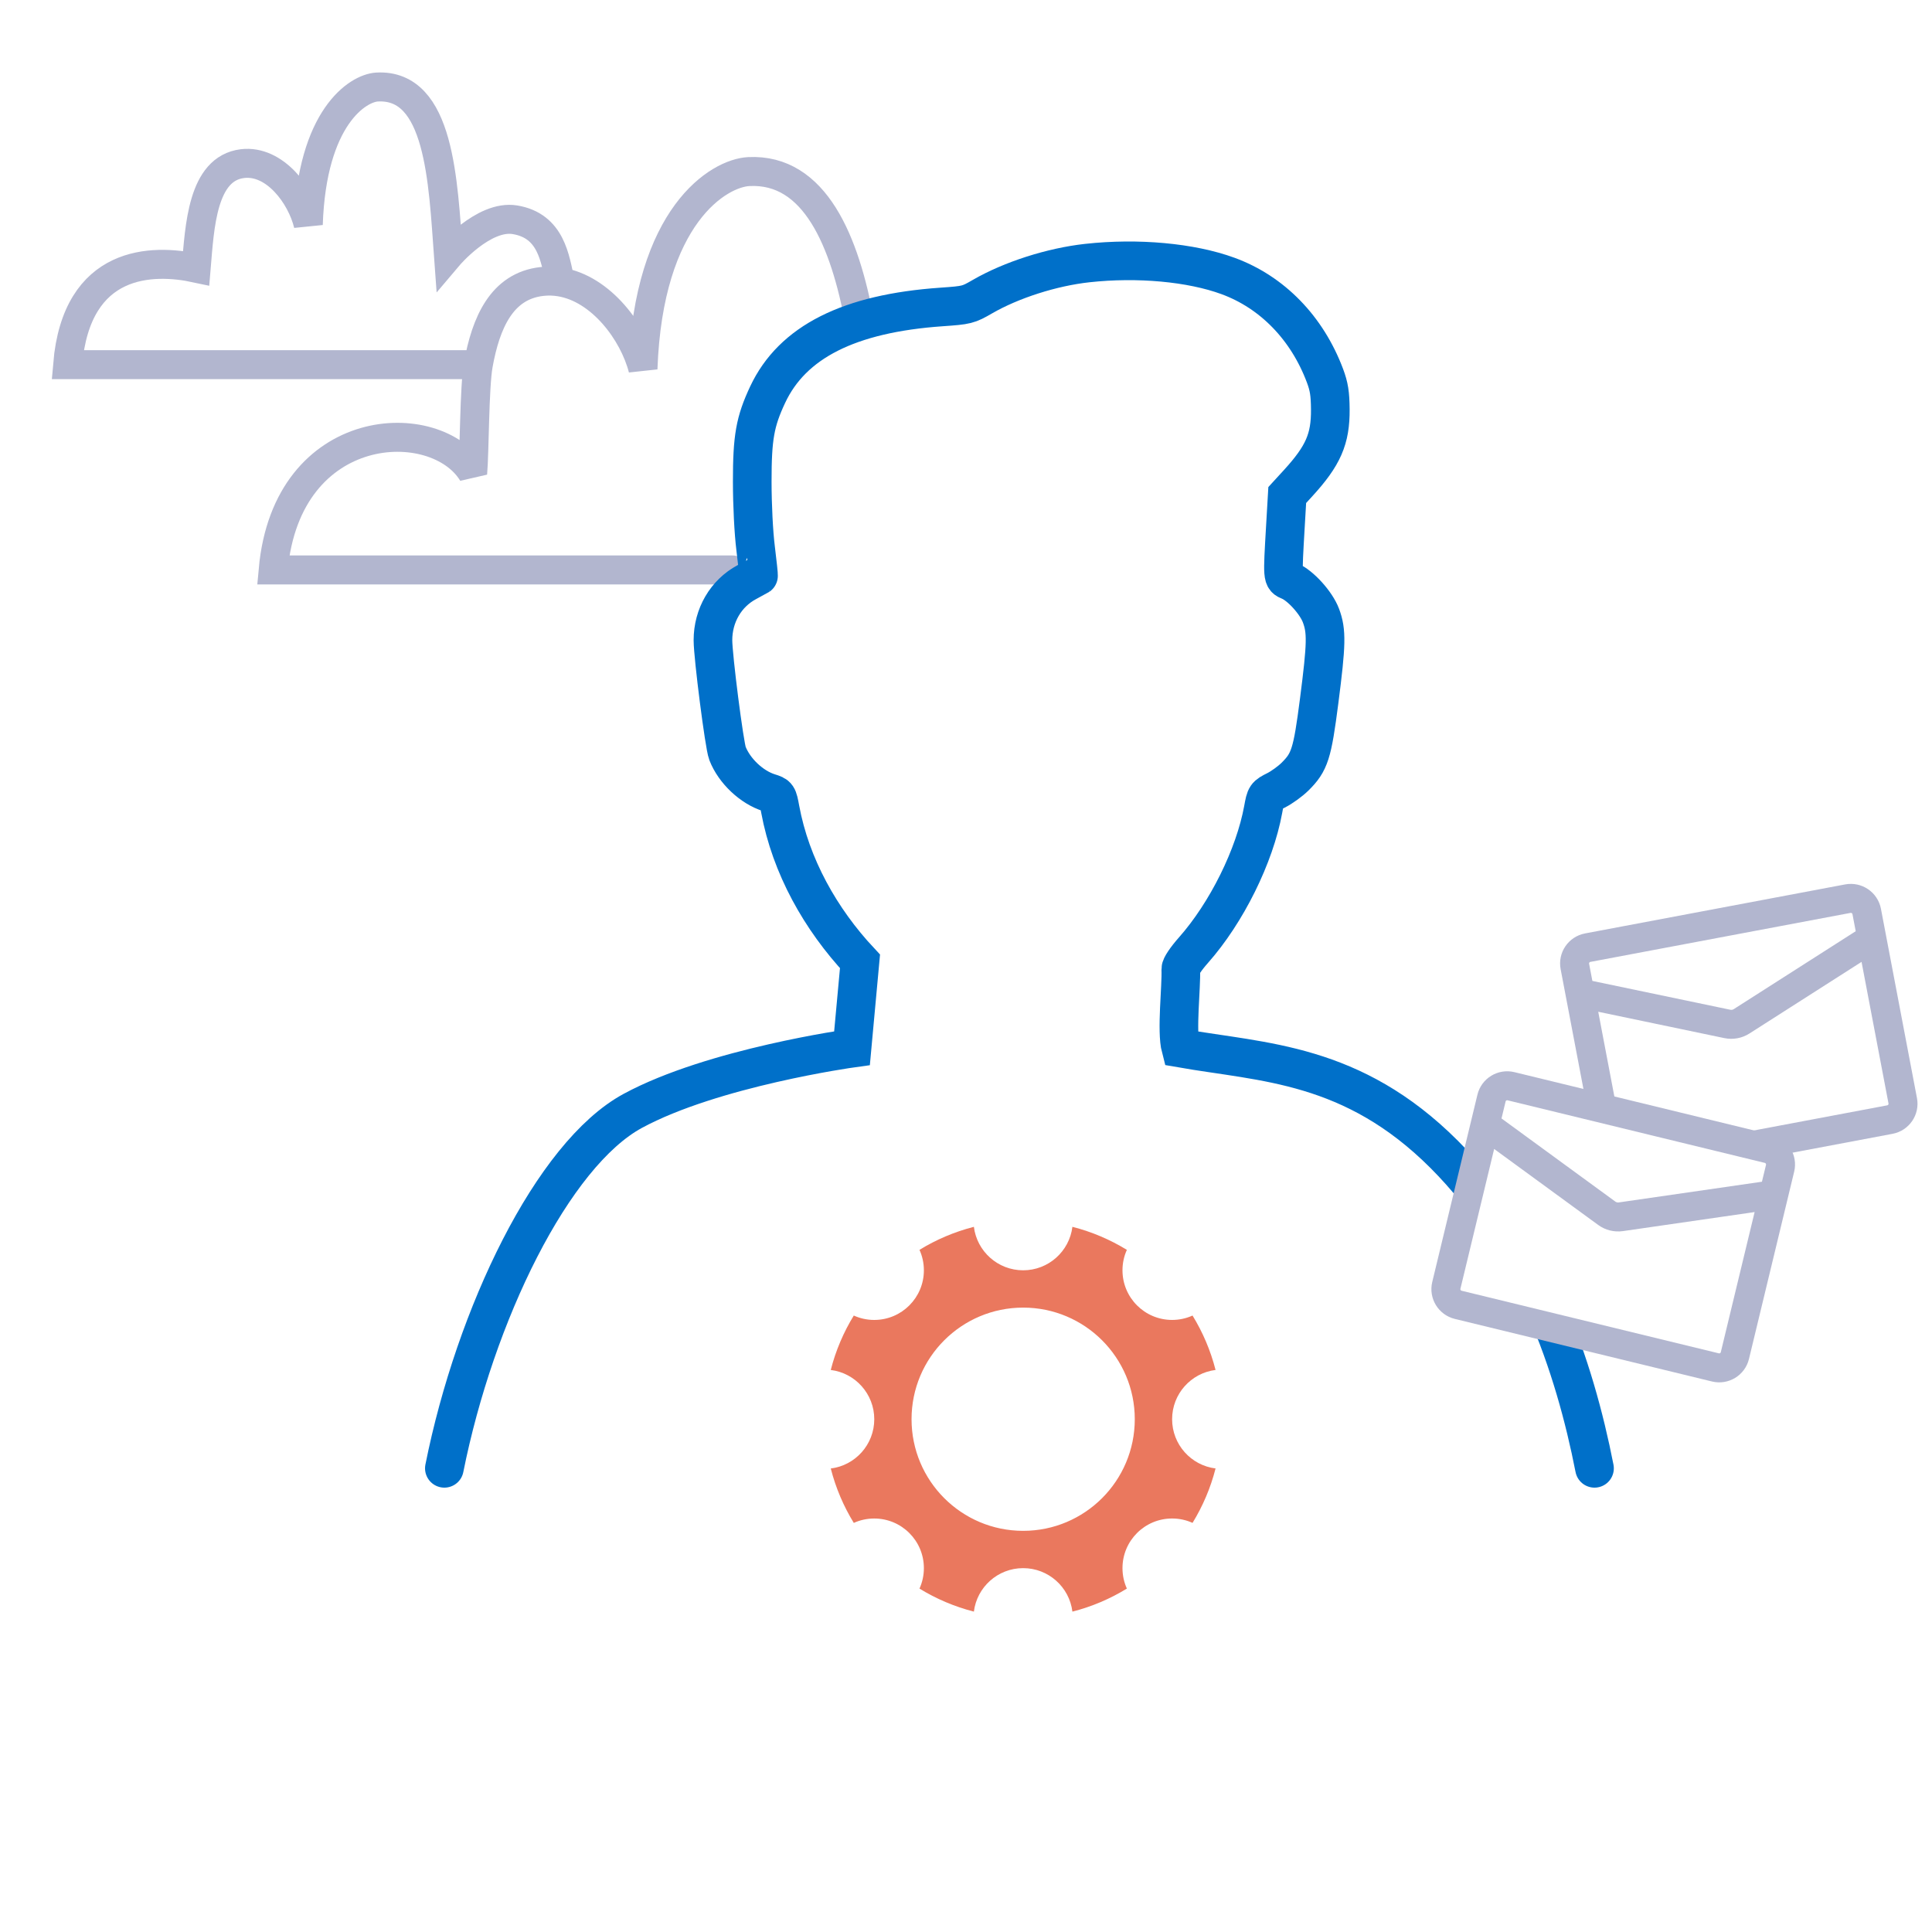
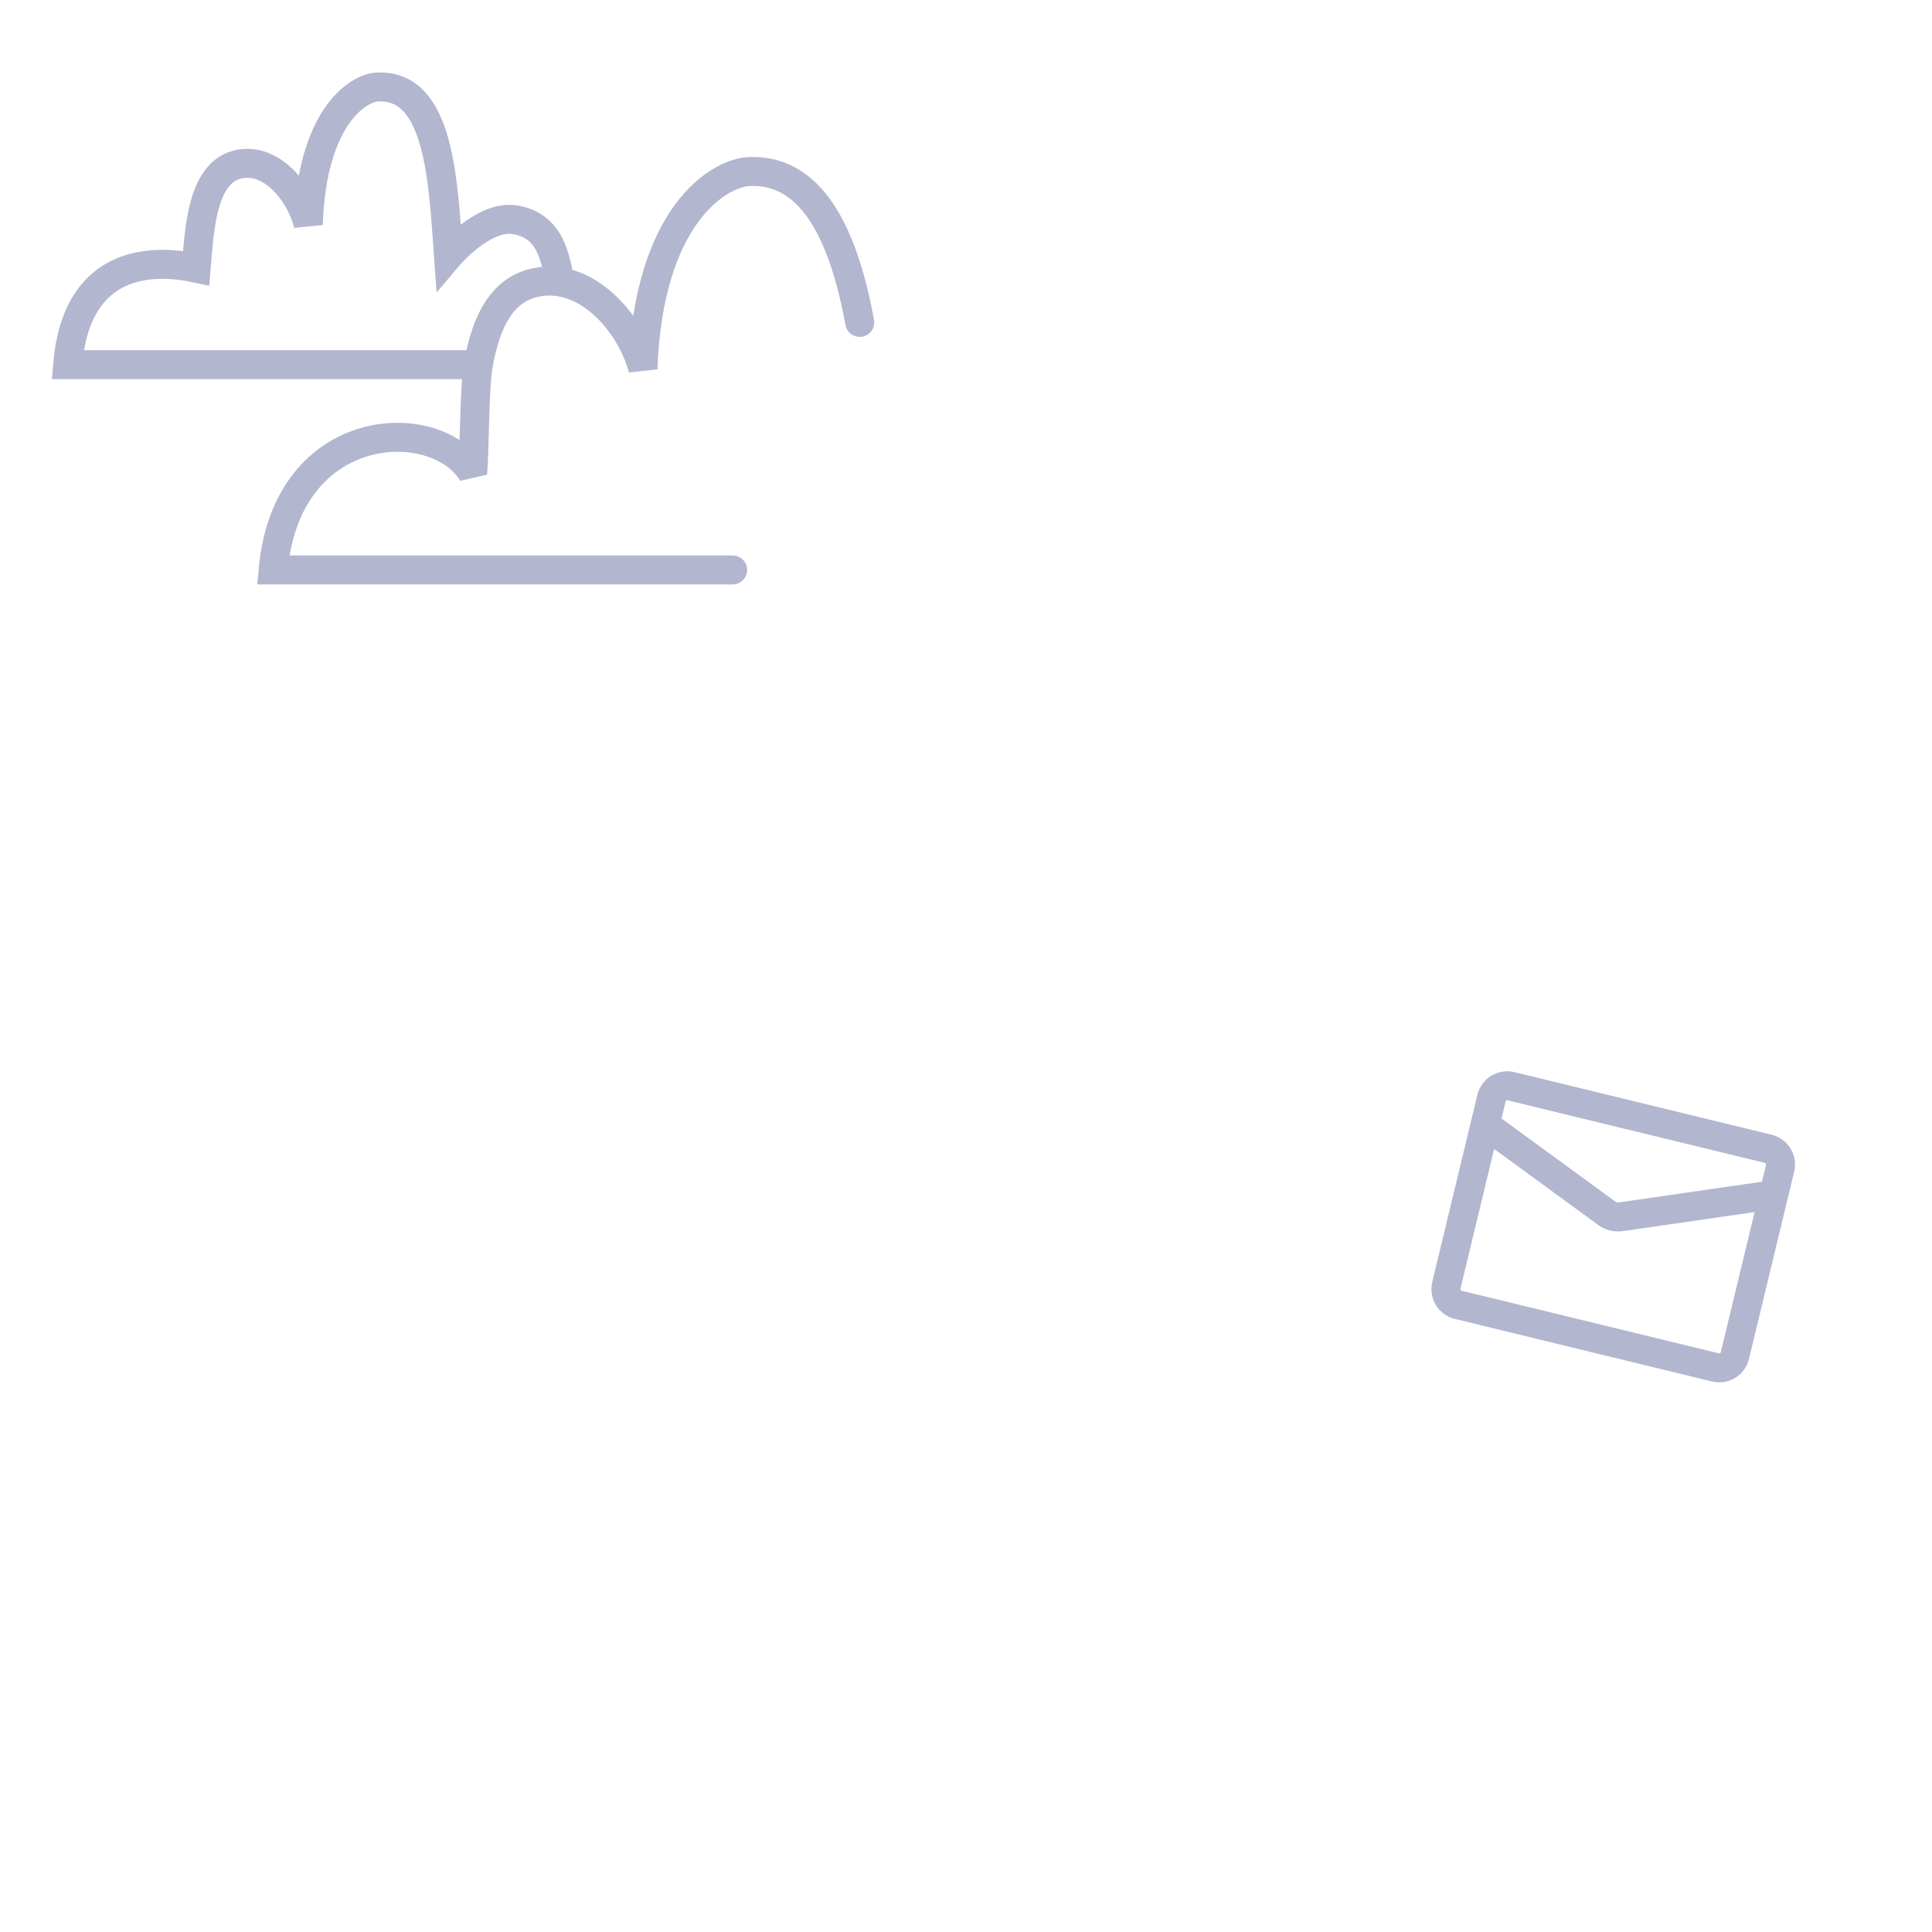
<svg xmlns="http://www.w3.org/2000/svg" width="200" height="200" viewBox="0 0 200 200" fill="none">
  <rect width="200" height="200" fill="white" />
-   <path d="M163.03 100.049C162.857 99.144 163.455 98.272 164.364 98.101L191.283 93.029C192.192 92.858 193.069 93.453 193.241 94.357L196.97 113.951C197.143 114.855 196.545 115.728 195.636 115.899L168.717 120.971C167.808 121.142 166.931 120.547 166.759 119.643L163.03 100.049Z" fill="white" />
-   <path d="M193.766 97.117L180.294 105.724C179.854 106.005 179.321 106.103 178.809 105.996L163.555 102.809M168.717 120.971L195.636 115.899C196.545 115.728 197.143 114.855 196.97 113.951L193.241 94.357C193.069 93.453 192.192 92.858 191.283 93.029L164.364 98.101C163.455 98.272 162.857 99.144 163.03 100.049L166.759 119.643C166.931 120.547 167.808 121.142 168.717 120.971Z" stroke="#B2B6CF" stroke-width="3" stroke-miterlimit="16" />
  <path d="M89 33.376C87.459 24.998 84.375 17.42 77.514 17.762C74.423 17.916 67.13 22.274 66.559 38.186C65.589 34.411 62.237 29.887 57.99 29.189M75.841 59H28.278C29.705 43.273 45.175 42.75 48.93 49C49.124 46.851 49.095 40.061 49.513 37.75M57.99 29.189C57.379 29.088 56.75 29.067 56.107 29.138C51.923 29.601 50.294 33.431 49.513 37.75M57.99 29.189C57.459 26.77 57.066 23.376 53.311 22.751C50.058 22.209 46.427 26.501 46.427 26.501C45.86 18.764 45.544 8.661 39.042 9.009C37.031 9.116 32.284 12.154 31.913 23.243C31.191 20.235 28.442 16.543 25.111 16.937C20.931 17.433 20.669 23.458 20.308 27.757C15.823 26.79 7.929 26.79 7 37.75H49.513" stroke="#B2B6CF" stroke-width="3" stroke-miterlimit="2.844" stroke-linecap="round" />
-   <path fill-rule="evenodd" clip-rule="evenodd" d="M90.501 136.64C93.339 136.64 95.64 134.339 95.64 131.501C95.64 130.747 95.477 130.03 95.185 129.384C96.91 128.325 98.804 127.515 100.816 127.001C101.131 129.538 103.294 131.501 105.916 131.501C108.538 131.501 110.701 129.537 111.015 127C113.03 127.514 114.926 128.326 116.653 129.386C116.361 130.031 116.199 130.746 116.199 131.5C116.199 134.338 118.499 136.639 121.337 136.639C122.091 136.639 122.806 136.477 123.451 136.185C124.509 137.911 125.32 139.804 125.834 141.817C123.299 142.133 121.337 144.295 121.337 146.915C121.337 149.536 123.299 151.699 125.835 152.014C125.321 154.028 124.51 155.922 123.452 157.648C122.807 157.356 122.091 157.194 121.337 157.194C118.499 157.194 116.199 159.495 116.199 162.333C116.199 163.087 116.361 163.803 116.653 164.449C114.926 165.509 113.03 166.32 111.015 166.835C110.702 164.297 108.538 162.333 105.916 162.333C103.294 162.333 101.13 164.297 100.816 166.834C98.804 166.32 96.91 165.509 95.185 164.451C95.477 163.805 95.64 163.089 95.64 162.334C95.64 159.496 93.339 157.196 90.501 157.196C89.747 157.196 89.03 157.358 88.384 157.651C87.326 155.925 86.515 154.031 86.001 152.018C88.539 151.705 90.504 149.542 90.504 146.919C90.504 144.296 88.538 142.132 86 141.819C86.514 139.805 87.325 137.911 88.384 136.185C89.029 136.477 89.746 136.64 90.501 136.64ZM105.917 158.472C112.299 158.472 117.472 153.299 117.472 146.917C117.472 140.536 112.299 135.363 105.917 135.363C99.536 135.363 94.363 140.536 94.363 146.917C94.363 153.299 99.536 158.472 105.917 158.472Z" fill="#EA785E" />
-   <path d="M46 152C49.184 136.078 57.195 119.5 65.5 115C73.805 110.5 88.2 108.507 88.2 108.507L89.027 99.521C84.951 95.165 81.855 89.669 80.764 83.758C80.507 82.364 80.49 82.339 79.62 82.068C77.807 81.503 76.009 79.802 75.305 77.984C74.982 77.149 73.804 67.958 73.804 66.272C73.804 63.714 75.139 61.425 77.307 60.265C77.948 59.923 78.493 59.627 78.52 59.609C78.547 59.59 78.413 58.313 78.222 56.771C78.015 55.103 77.873 52.296 77.872 49.848C77.87 45.278 78.159 43.647 79.465 40.859C82.022 35.405 87.891 32.444 97.467 31.777C100.095 31.594 100.23 31.56 101.701 30.709C104.685 28.983 108.891 27.636 112.556 27.233C117.772 26.658 123.292 27.164 127.122 28.567C131.704 30.245 135.31 33.953 137.162 38.892C137.582 40.014 137.699 40.747 137.713 42.371C137.739 45.44 136.98 47.178 134.363 50.035L133.254 51.246L133.061 54.557C132.751 59.888 132.746 59.828 133.501 60.14C134.622 60.604 136.25 62.401 136.744 63.721C137.35 65.337 137.323 66.649 136.559 72.565C135.852 78.046 135.582 78.89 134.058 80.4C133.574 80.879 132.694 81.516 132.103 81.814C131.039 82.35 131.026 82.369 130.767 83.787C129.883 88.624 126.976 94.49 123.54 98.37C122.764 99.247 122.224 100.054 122.235 100.321C122.31 102.177 121.76 106.71 122.235 108.507C130.767 110 140 110 149.5 119.5C158.751 128.751 163.011 141.519 165.063 152" stroke="#0070C9" stroke-width="4" stroke-linecap="round" />
  <path d="M154.402 113.672C154.618 112.776 155.522 112.228 156.421 112.447L183.037 118.922C183.936 119.141 184.49 120.044 184.274 120.939L179.595 140.328C179.379 141.223 178.475 141.772 177.576 141.553L150.96 135.077C150.061 134.859 149.508 133.956 149.724 133.061L154.402 113.672Z" fill="white" />
  <path d="M183.615 123.671L167.793 125.959C167.276 126.033 166.749 125.903 166.327 125.594L153.743 116.403M150.96 135.077L177.576 141.553C178.475 141.772 179.379 141.223 179.595 140.328L184.274 120.939C184.49 120.044 183.936 119.141 183.037 118.922L156.421 112.447C155.522 112.228 154.618 112.776 154.402 113.672L149.724 133.061C149.508 133.956 150.061 134.859 150.96 135.077Z" stroke="#B2B6CF" stroke-width="3" stroke-miterlimit="16" />
</svg>